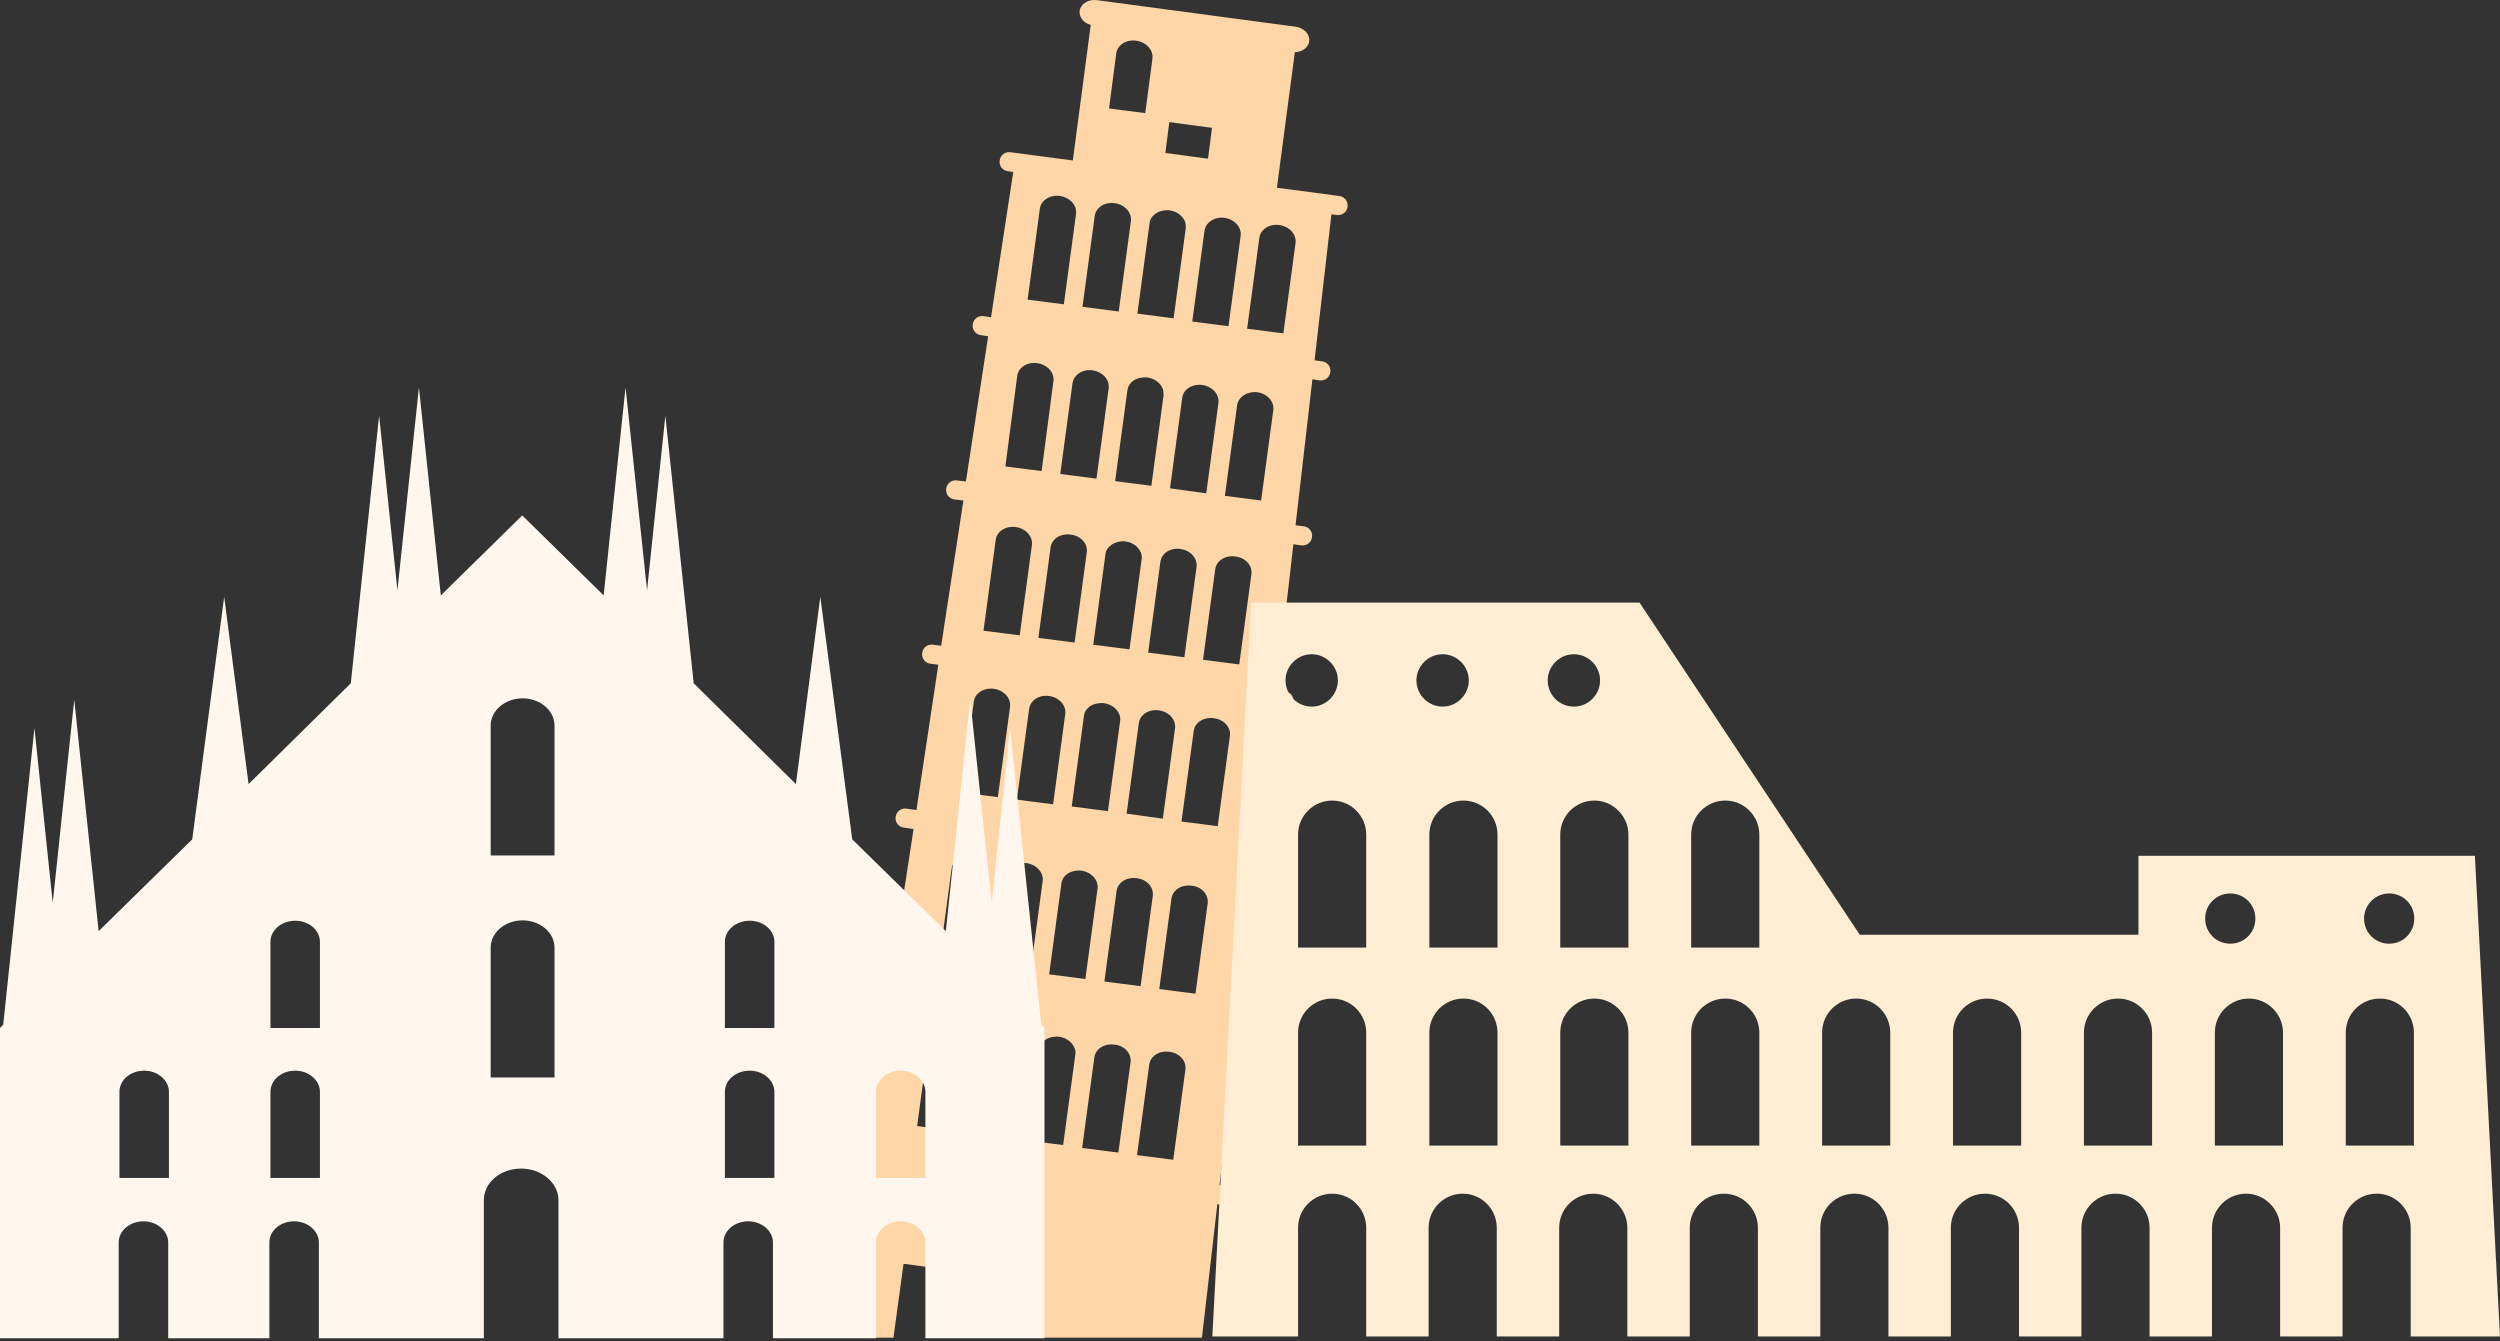
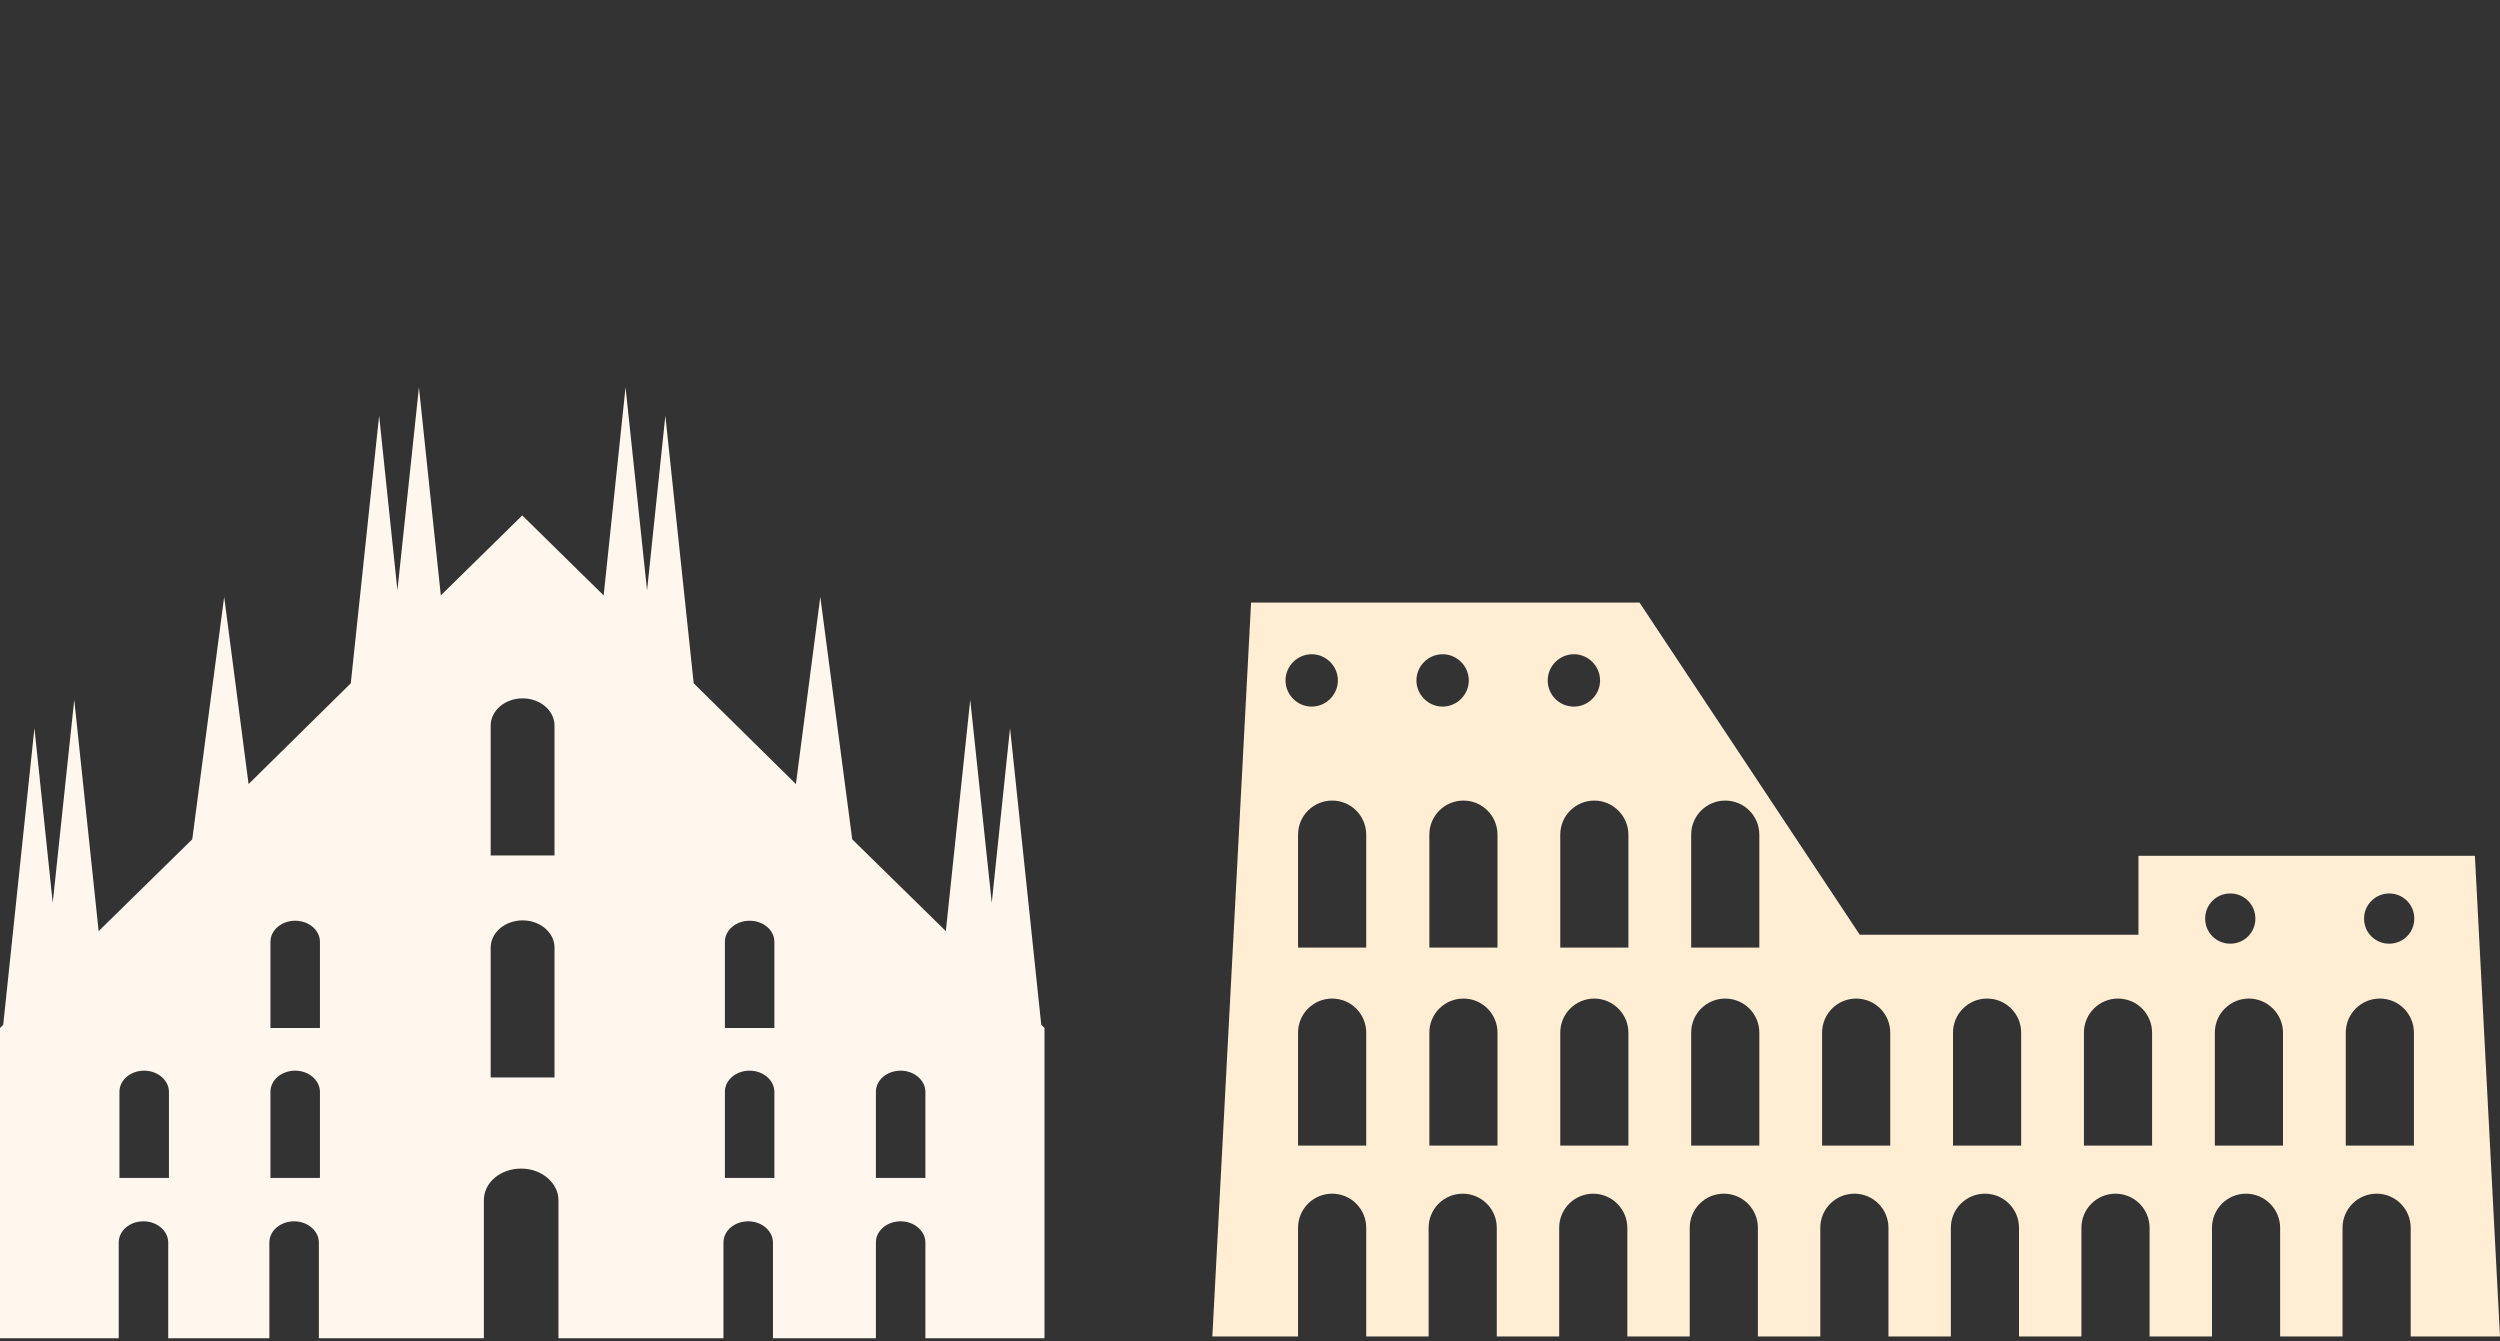
<svg xmlns="http://www.w3.org/2000/svg" width="697" height="374" viewBox="0 0 697 374" fill="none">
  <rect x="0" y="0" width="697" height="374" fill="#333333" stroke="none" />
-   <path d="M238 322.143L240.7 322.543L233 372.943H249.1L251.9 352.343L264.5 354.043L262 372.943H335.1L339.4 335.743L341.8 336.043C343.3 336.243 344.6 335.243 344.8 333.743C345 332.243 344 330.943 342.5 330.743L340 330.443L344.7 289.743L347 290.043C348.5 290.243 349.8 289.243 350 287.743C350.2 286.243 349.2 284.943 347.7 284.743L345.3 284.443L350 243.743L352.5 244.043C354 244.243 355.3 243.243 355.5 241.743C355.7 240.243 354.7 238.943 353.2 238.743L350.6 238.443L355.3 197.743L357.6 198.043C359.1 198.243 360.4 197.243 360.6 195.743C360.8 194.243 359.8 192.943 358.3 192.743L355.9 192.443L360.6 151.743L362.8 152.043C364.3 152.243 365.6 151.243 365.8 149.743C366 148.243 365 146.943 363.5 146.743L361.2 146.443L365.9 105.743L367.9 106.043C369.4 106.243 370.7 105.243 370.9 103.743C371.1 102.243 370.1 100.943 368.6 100.743L366.5 100.443L371.2 59.743L372.7 59.943C374.2 60.143 375.5 59.143 375.7 57.643C375.9 56.143 374.9 54.843 373.4 54.643L356 52.343L361 14.543C363 14.543 364.8 13.243 365 11.543C365.3 9.543 363.5 7.743 361.2 7.443L305.8 0.043C303.4 -0.257 301.3 1.043 301 3.043C300.8 4.743 302.1 6.443 304.1 6.943L299.1 44.743L281.7 42.443C280.2 42.243 278.9 43.243 278.7 44.743C278.5 46.243 279.5 47.543 281 47.743L282.5 47.943L276.3 88.443L274.2 88.143C272.7 87.943 271.4 88.943 271.2 90.443C271 91.943 272 93.243 273.5 93.443L275.5 93.743L269.3 134.243L266.8 133.943C265.3 133.743 264 134.743 263.8 136.243C263.6 137.743 264.6 139.043 266.1 139.243L268.6 139.543L262.4 180.043L260.1 179.743C258.6 179.543 257.3 180.543 257.1 182.043C256.9 183.543 257.9 184.843 259.4 185.043L261.6 185.343L255.5 225.843L252.7 225.443C251.2 225.243 249.9 226.243 249.7 227.743C249.5 229.243 250.5 230.543 252 230.743L254.7 231.143L248.5 271.643L245.9 271.243C244.4 271.043 243.1 272.043 242.9 273.543C242.7 275.043 243.7 276.343 245.2 276.543L247.7 276.843L241.5 317.343L238.8 316.943C237.3 316.743 236 317.743 235.8 319.243C235.5 320.643 236.5 321.943 238 322.143ZM284.5 292.043L281.1 317.243L271 315.943L274.4 290.743C274.7 288.343 277.2 286.743 280 287.143C282.9 287.443 284.8 289.643 284.5 292.043ZM329.1 153.043C331.9 153.443 333.9 155.643 333.6 158.043L330.2 183.243L320.1 181.943L323.5 156.743C323.8 154.243 326.3 152.643 329.1 153.043ZM326.2 136.143L329.6 110.943C329.9 108.543 332.4 106.943 335.2 107.343C338 107.743 340 109.943 339.7 112.343L336.3 137.543L326.2 136.143ZM314.1 226.843L317.5 201.643C317.8 199.243 320.3 197.643 323.1 198.043C325.9 198.443 327.9 200.643 327.6 203.043L324.2 228.243L314.1 226.843ZM321.4 249.743L318 274.943L307.9 273.643L311.3 248.443C311.6 246.043 314.1 244.443 316.9 244.843C319.7 245.143 321.7 247.343 321.4 249.743ZM324.4 110.243L321 135.443L310.9 134.143L314.3 108.943C314.3 108.643 314.4 108.343 314.5 108.043C315 106.643 316.3 105.643 317.9 105.343C318.5 105.243 319.2 105.143 319.9 105.243C322 105.543 323.6 106.843 324.2 108.443C324.4 109.143 324.4 109.643 324.4 110.243ZM311.8 151.043C312.4 150.943 313.1 150.843 313.8 150.943C315.9 151.243 317.5 152.543 318.1 154.143C318.3 154.743 318.4 155.243 318.3 155.843L314.9 181.043L304.8 179.743L308.2 154.543C308.2 154.243 308.3 153.943 308.4 153.643C308.9 152.443 310.2 151.443 311.8 151.043ZM305.8 196.143C306.4 196.043 307.1 195.943 307.8 196.043C309.9 196.343 311.5 197.643 312.1 199.243C312.3 199.843 312.4 200.343 312.3 200.943L308.9 226.143L298.8 224.843L302.2 199.643C302.2 199.343 302.3 199.043 302.4 198.743C302.9 197.443 304.2 196.443 305.8 196.143ZM306 247.743L302.6 272.943L292.5 271.643L295.9 246.443C295.9 246.143 296 245.843 296.1 245.543C296.6 244.143 297.9 243.143 299.5 242.843C300.1 242.743 300.8 242.643 301.5 242.743C303.6 243.043 305.2 244.343 305.8 245.943C306 246.543 306.1 247.143 306 247.743ZM303 153.943L299.6 179.143L289.5 177.843L292.9 152.643C293.2 150.243 295.7 148.643 298.5 149.043C301.3 149.343 303.3 151.543 303 153.943ZM292.5 194.043C295.3 194.443 297.3 196.643 297 199.043L293.6 224.243L283.5 222.943L286.9 197.743C287.2 195.243 289.7 193.643 292.5 194.043ZM286.2 240.643C289 241.043 291 243.243 290.7 245.643L287.3 270.843L277.2 269.543L280.6 244.343C281 241.943 283.5 240.343 286.2 240.643ZM299.8 294.043L296.4 319.243L286.3 317.943L289.7 292.743C289.7 292.443 289.8 292.143 289.9 291.843C290.4 290.443 291.7 289.443 293.3 289.143C293.9 289.043 294.6 288.943 295.3 289.043C297.4 289.343 299 290.643 299.6 292.243C299.9 292.843 299.9 293.443 299.8 294.043ZM315.2 296.143L311.8 321.343L301.7 320.043L305.1 294.843C305.4 292.443 307.9 290.843 310.7 291.243C313.5 291.443 315.5 293.743 315.2 296.143ZM330.5 298.143L327.1 323.343L317 322.043L320.4 296.843C320.7 294.443 323.2 292.843 326 293.243C328.8 293.543 330.8 295.743 330.5 298.143ZM336.7 251.843L333.3 277.043L323.2 275.743L326.6 250.543C326.9 248.143 329.4 246.543 332.2 246.943C335 247.143 337 249.443 336.7 251.843ZM342.9 205.143L339.5 230.343L329.4 229.043L332.8 203.843C333.1 201.443 335.6 199.843 338.4 200.243C341.2 200.543 343.2 202.743 342.9 205.143ZM348.9 160.043L345.5 185.243L335.4 183.943L338.8 158.743C339.1 156.343 341.6 154.743 344.4 155.143C347.2 155.443 349.2 157.643 348.9 160.043ZM351.1 66.343C351.4 63.943 353.9 62.343 356.7 62.743C359.5 63.143 361.5 65.343 361.2 67.743L357.8 92.943L347.7 91.643L351.1 66.343ZM350.5 109.343C353.3 109.743 355.3 111.943 355 114.343L351.6 139.543L341.5 138.243L344.9 113.043C345.2 110.643 347.8 109.043 350.5 109.343ZM341.4 60.743C344.2 61.143 346.2 63.343 345.9 65.743L342.5 90.943L332.4 89.643L335.8 64.443C336.1 61.943 338.7 60.343 341.4 60.743ZM326 34.043L337.9 35.643L336.8 44.243L324.9 42.643L326 34.043ZM324.1 58.743C324.7 58.643 325.4 58.543 326.1 58.643C328.2 58.943 329.8 60.243 330.4 61.843C330.6 62.443 330.6 62.943 330.6 63.543L327.2 88.743L317.1 87.443L320.5 62.243C320.5 61.943 320.6 61.643 320.7 61.343C321.2 60.143 322.5 59.043 324.1 58.743ZM311.2 14.943C311.5 12.543 314 10.943 316.8 11.343C319.6 11.743 321.6 13.943 321.3 16.343L319.3 31.543L309.2 30.243L311.2 14.943ZM305.2 60.243C305.5 57.843 308 56.243 310.8 56.643C313.6 57.043 315.6 59.243 315.3 61.643L311.9 86.843L301.8 85.543L305.2 60.243ZM304.6 103.243C307.4 103.643 309.4 105.843 309.1 108.243L305.7 133.443L295.6 132.143L299 106.943C299.3 104.543 301.8 102.843 304.6 103.243ZM289.9 58.243C290.2 55.843 292.7 54.243 295.5 54.643C298.3 55.043 300.3 57.243 300 59.643L296.6 84.843L286.5 83.543L289.9 58.243ZM283.6 104.843C283.9 102.443 286.4 100.843 289.2 101.243C292 101.643 294 103.843 293.7 106.243L290.4 131.343L280.3 130.043L283.6 104.843ZM277.6 150.543C277.9 148.143 280.4 146.543 283.2 146.943C286 147.343 288 149.543 287.7 151.943L284.3 177.143L274.2 175.843L277.6 150.543ZM271.5 195.643C271.8 193.243 274.3 191.643 277.1 192.043C279.9 192.443 281.9 194.643 281.6 197.043L278.2 222.243L268.1 220.943L271.5 195.643ZM265.3 242.243C265.6 239.843 268.1 238.243 270.9 238.643C273.7 239.043 275.7 241.243 275.4 243.643L272 268.843L261.9 267.543L265.3 242.243ZM259.1 288.643C259.4 286.243 261.9 284.643 264.7 285.043C267.5 285.443 269.5 287.643 269.2 290.043L265.8 315.243L255.7 313.943L259.1 288.643Z" fill="#FFD6A8" />
  <path d="M697 372.6L690 238.6H596.2V260.6H518.5L457.1 168H348.8L338 372.6H361.9V342.3C361.9 337 366.2 332.8 371.4 332.8C376.7 332.8 380.9 337.1 380.9 342.3V372.6H398.3V342.3C398.3 337 402.6 332.8 407.8 332.8C413.1 332.8 417.3 337.1 417.3 342.3V372.6H434.7V342.3C434.7 337 439 332.8 444.2 332.8C449.4 332.8 453.7 337.1 453.7 342.3V372.6H471.1V342.3C471.1 337 475.4 332.8 480.6 332.8C485.9 332.8 490.1 337.1 490.1 342.3V372.6H507.5V342.3C507.5 337 511.8 332.8 517 332.8C522.3 332.8 526.5 337.1 526.5 342.3V372.6H543.9V342.3C543.9 337 548.2 332.8 553.4 332.8C558.7 332.8 562.9 337.1 562.9 342.3V372.6H580.3V342.3C580.3 337 584.6 332.8 589.8 332.8C595.1 332.8 599.3 337.1 599.3 342.3V372.6H616.7V342.3C616.7 337 621 332.8 626.2 332.8C631.4 332.8 635.7 337.1 635.7 342.3V372.6H653.1V342.3C653.1 337 657.4 332.8 662.6 332.8C667.9 332.8 672.1 337.1 672.1 342.3V372.6H697ZM358.4 189.7C358.4 185.7 361.7 182.4 365.7 182.4C369.7 182.4 373 185.7 373 189.7C373 193.7 369.7 197 365.7 197C361.7 197 358.4 193.7 358.4 189.7ZM381 319.4H361.9V287.9C361.9 282.6 366.2 278.4 371.4 278.4C376.7 278.4 380.9 282.7 380.9 287.9V319.4H381ZM381 264.2H361.9V232.7C361.9 227.4 366.2 223.2 371.4 223.2C376.7 223.2 380.9 227.5 380.9 232.7V264.2H381ZM394.9 189.7C394.9 185.7 398.2 182.4 402.2 182.4C406.2 182.4 409.5 185.7 409.5 189.7C409.5 193.7 406.2 197 402.2 197C398.2 197 394.9 193.7 394.9 189.7ZM417.6 319.4H398.5V287.9C398.5 282.6 402.8 278.4 408 278.4C413.3 278.4 417.5 282.7 417.5 287.9V319.4H417.6ZM417.6 264.2H398.5V232.7C398.5 227.4 402.8 223.2 408 223.2C413.3 223.2 417.5 227.5 417.5 232.7V264.2H417.6ZM431.5 189.7C431.5 185.7 434.8 182.4 438.8 182.4C442.8 182.4 446.1 185.7 446.1 189.7C446.1 193.7 442.8 197 438.8 197C434.7 197 431.5 193.7 431.5 189.7ZM454.1 319.4H435V287.9C435 282.6 439.3 278.4 444.5 278.4C449.7 278.4 454 282.7 454 287.9V319.4H454.1ZM454.1 264.2H435V232.7C435 227.4 439.3 223.2 444.5 223.2C449.7 223.2 454 227.5 454 232.7V264.2H454.1ZM490.6 319.4H471.5V287.9C471.5 282.6 475.8 278.4 481 278.4C486.3 278.4 490.5 282.7 490.5 287.9V319.4H490.6ZM490.6 264.2H471.5V232.7C471.5 227.4 475.8 223.2 481 223.2C486.3 223.2 490.5 227.5 490.5 232.7V264.2H490.6ZM527.1 319.4H508V287.9C508 282.6 512.3 278.4 517.5 278.4C522.8 278.4 527 282.7 527 287.9V319.4H527.1ZM563.6 319.4H544.5V287.9C544.5 282.6 548.8 278.4 554 278.4C559.3 278.4 563.5 282.7 563.5 287.9V319.4H563.6ZM600.1 319.4H581V287.9C581 282.6 585.3 278.4 590.5 278.4C595.8 278.4 600 282.7 600 287.9V319.4H600.1ZM614.8 256.1C614.8 252.2 617.9 249.1 621.8 249.1C625.7 249.1 628.8 252.2 628.8 256.1C628.8 260 625.7 263.1 621.8 263.1C617.9 263.1 614.8 260 614.8 256.1ZM636.6 319.4H617.5V287.9C617.5 282.6 621.8 278.4 627 278.4C632.2 278.4 636.5 282.7 636.5 287.9V319.4H636.6ZM666.1 249.1C670 249.1 673.1 252.2 673.1 256.1C673.1 260 670 263.1 666.1 263.1C662.2 263.1 659.1 260 659.1 256.1C659.1 252.2 662.3 249.1 666.1 249.1ZM654 319.4V287.9C654 282.6 658.3 278.4 663.5 278.4C668.8 278.4 673 282.7 673 287.9V319.4H654Z" fill="#FFEDD4" />
  <path d="M290.3 285.7L281.6 203L276.5 251.7L270.5 195.1L263.7 259.6L237.6 234L228.7 166.4L221.9 218.6L193.4 190.5L185.5 115.9L180.4 164.6L174.4 108L168.3 166L145.6 143.7L122.9 166L116.8 108L110.8 164.6L105.7 115.9L97.8 190.5L69.3 218.6L62.5 166.4L53.6 234L27.5 259.6L20.7 195.1L14.7 251.7L9.6 203L0.9 285.7L0 286.6V294.2V350.8V373.1H33.1V346.4C33.1 343.1 36.2 340.5 40 340.5C43.8 340.5 46.9 343.2 46.9 346.4V373.1H75.1V346.4C75.1 343.1 78.2 340.5 82 340.5C85.8 340.5 88.9 343.2 88.9 346.4V373.1H134.9V334.6C134.9 329.7 139.5 325.8 145.3 325.8C151 325.8 155.7 329.8 155.7 334.6V373.1H201.7V346.4C201.7 343.1 204.8 340.5 208.6 340.5C212.4 340.5 215.5 343.2 215.5 346.4V373.1H244.2V346.4C244.2 343.1 247.3 340.5 251.1 340.5C254.9 340.5 258 343.2 258 346.4V373.1H291.2V350.8V294.2V286.6L290.3 285.7ZM47.2 328.4H33.3V304.4C33.3 301.1 36.4 298.5 40.2 298.5C44 298.5 47.1 301.2 47.1 304.4V328.4H47.2ZM89.3 328.4H75.4V304.4C75.4 301.1 78.5 298.5 82.3 298.5C86.1 298.5 89.2 301.2 89.2 304.4V328.4H89.3ZM89.3 286.6H75.4V262.6C75.4 259.3 78.5 256.7 82.3 256.7C86.1 256.7 89.2 259.3 89.2 262.6V286.6H89.3ZM154.6 300.4H136.8V264.2C136.8 260 140.8 256.6 145.7 256.6C150.6 256.6 154.6 260 154.6 264.2V300.4ZM154.6 238.5H136.8V202.3C136.8 198.1 140.8 194.7 145.7 194.7C150.6 194.7 154.6 198.1 154.6 202.3V238.5ZM216 328.4H202.1V304.4C202.1 301.1 205.2 298.5 209 298.5C212.8 298.5 215.9 301.2 215.9 304.4V328.4H216ZM216 286.6H202.1V262.6C202.1 259.3 205.2 256.7 209 256.7C212.8 256.7 215.9 259.3 215.9 262.6V286.6H216ZM258.1 328.4H244.2V304.4C244.2 301.1 247.3 298.5 251.1 298.5C254.9 298.5 258 301.2 258 304.4V328.4H258.1Z" fill="#FFF7ED" />
</svg>